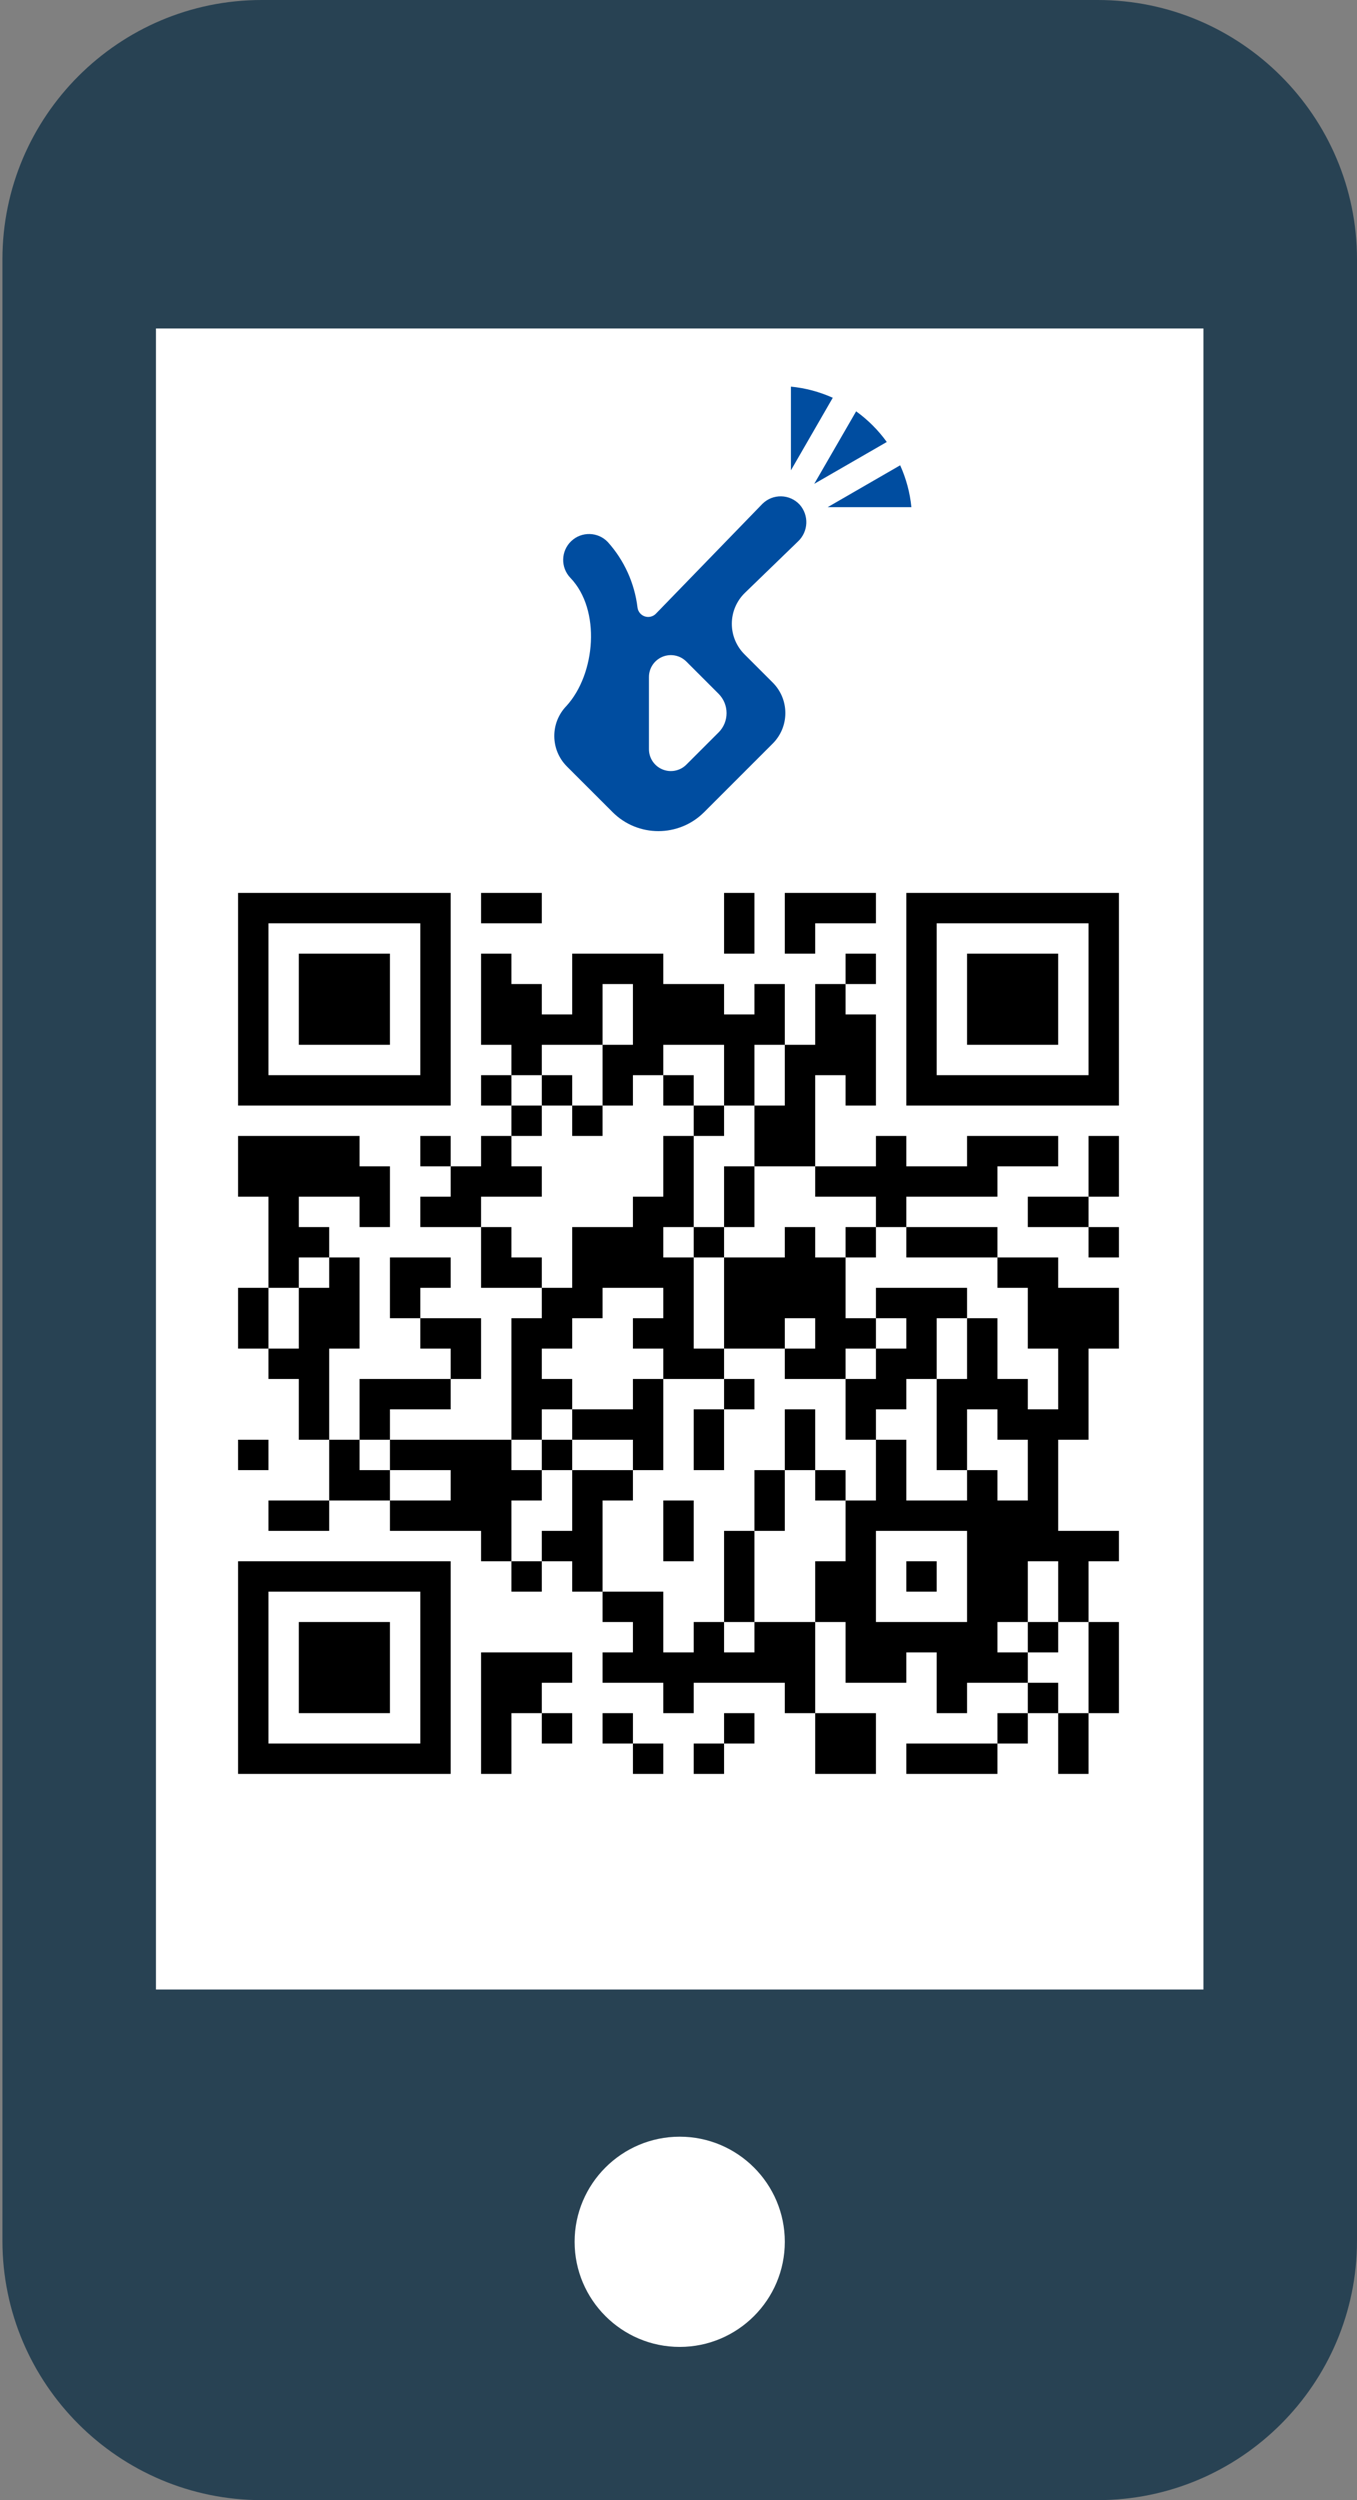
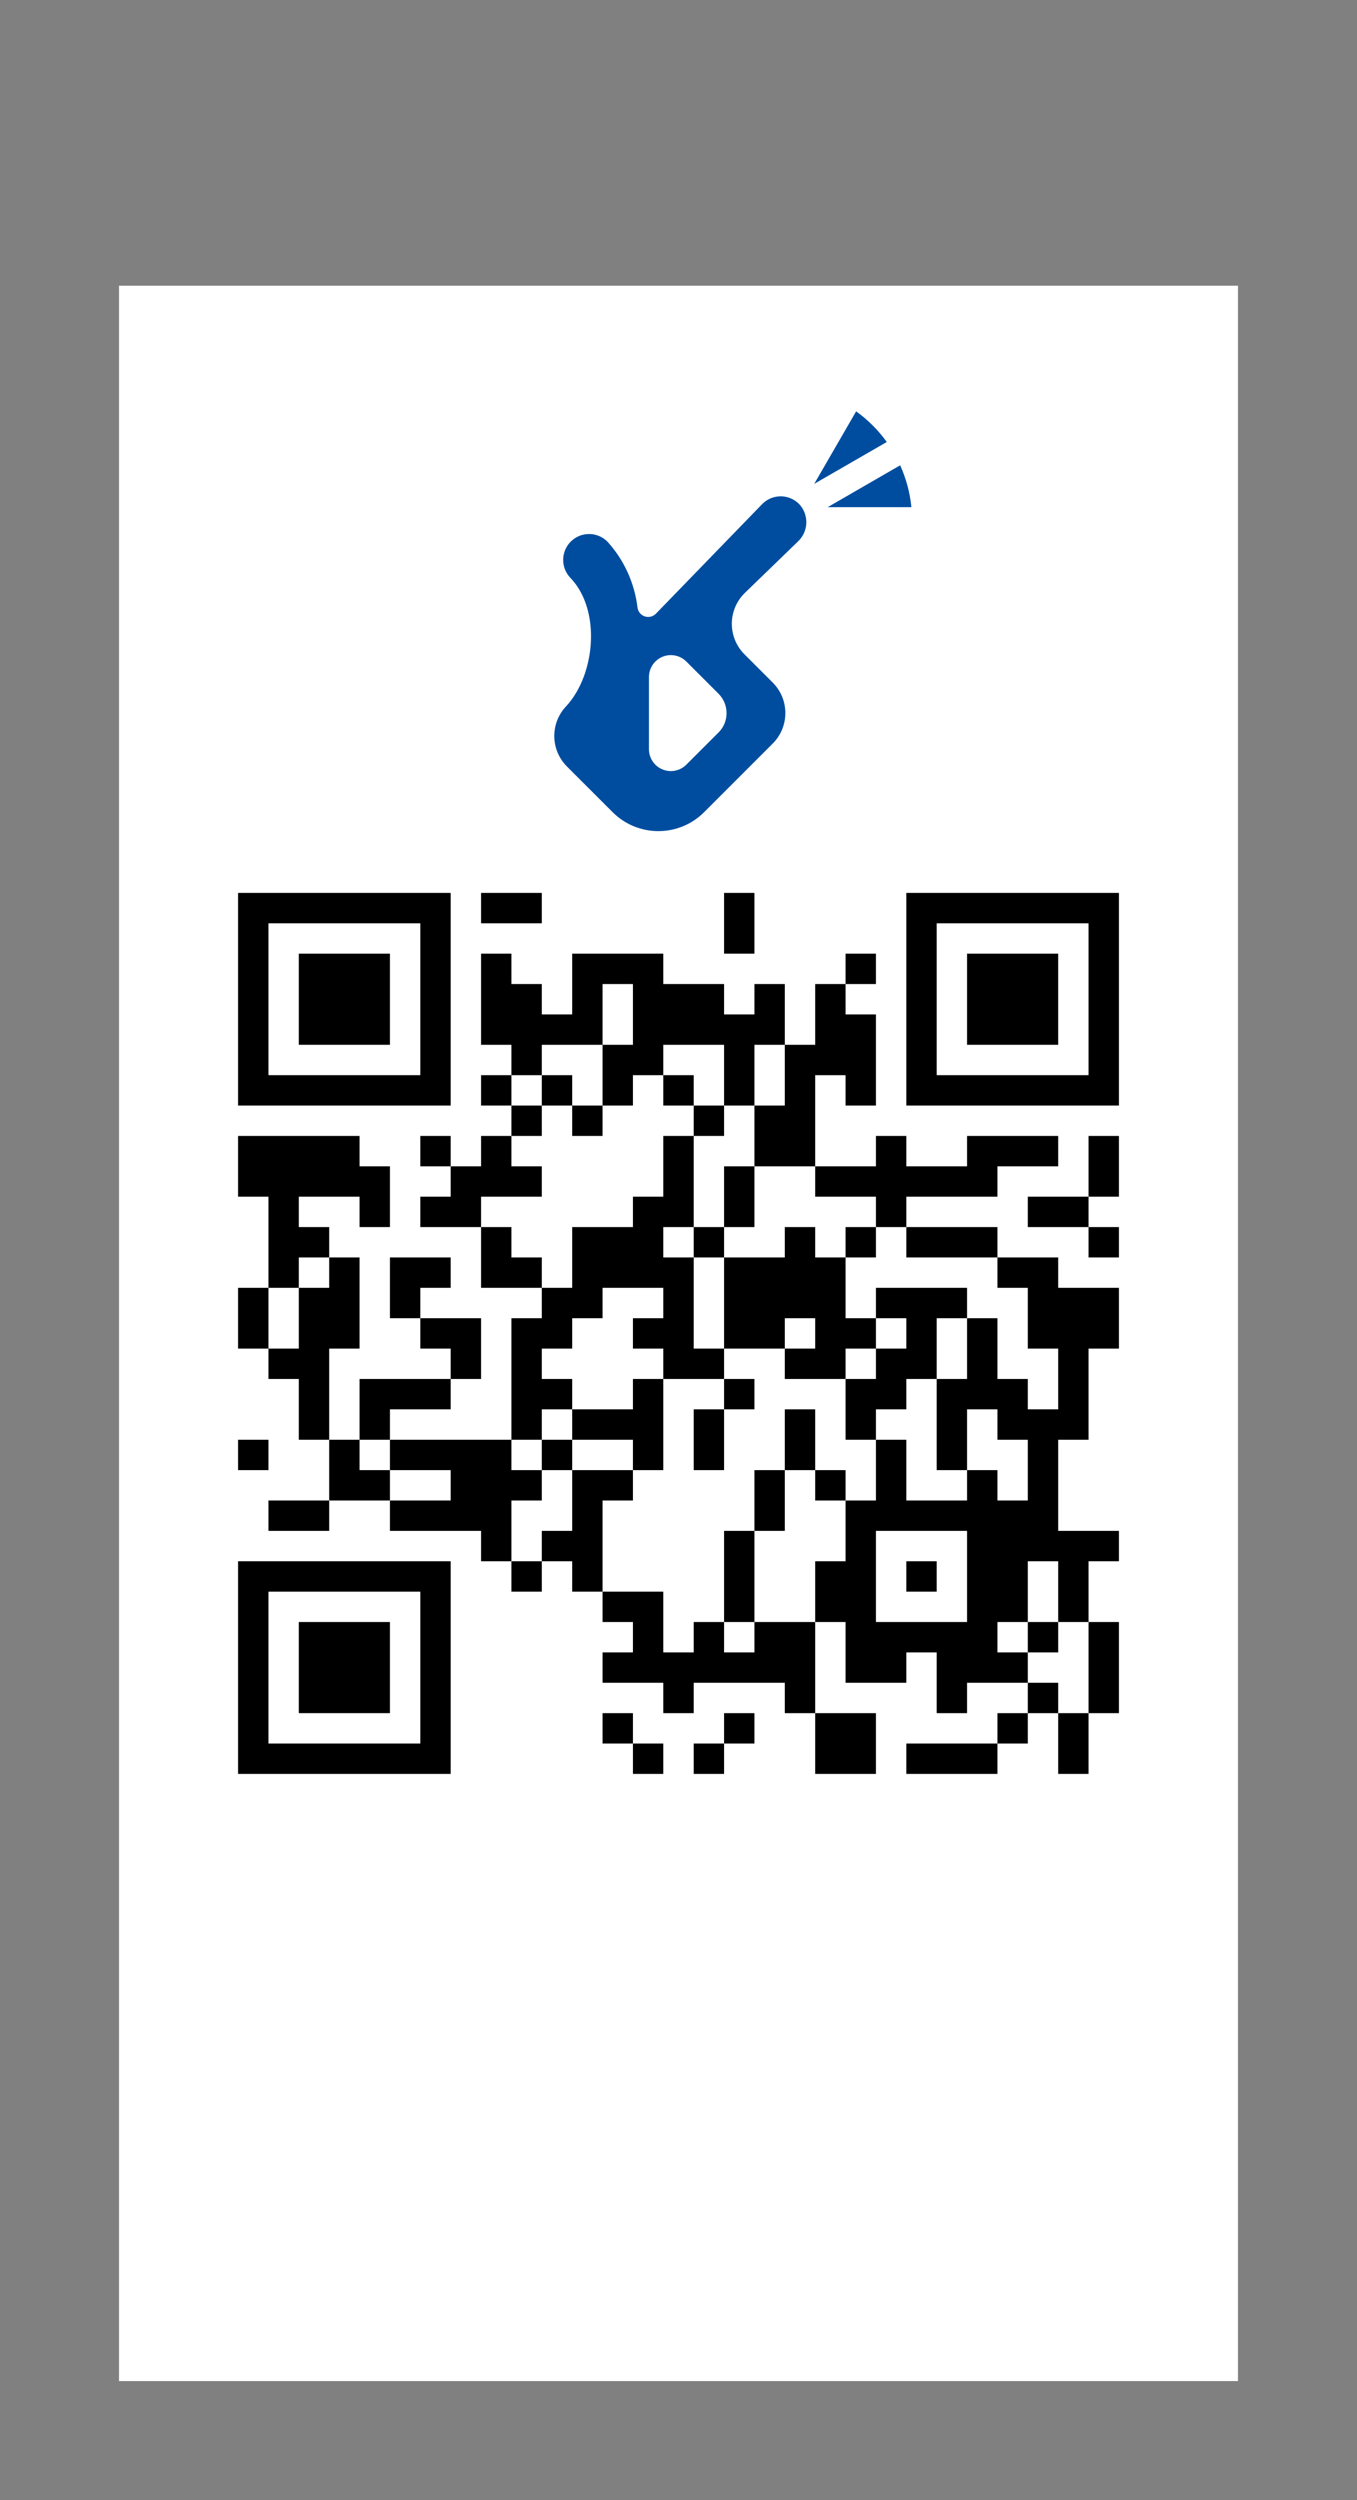
<svg xmlns="http://www.w3.org/2000/svg" width="114" height="210" viewBox="0 0 114 210" fill="none">
  <rect x="0" y="0" width="114" height="210" fill="#808080" stroke="none" />
  <rect x="10" y="24" width="94" height="176" fill="white" />
-   <path d="M92.212 0H21.992C9.978 0 0.204 9.773 0.204 21.788V188.212C0.204 200.226 9.978 210 21.992 210H92.212C104.226 210 114 200.225 114 188.214V21.788C114 9.773 104.226 0 92.212 0ZM57.102 197.13C52.234 197.13 48.273 193.169 48.273 188.301C48.273 183.432 52.233 179.472 57.102 179.472C61.97 179.472 65.931 183.432 65.931 188.301C65.931 193.169 61.97 197.13 57.102 197.13ZM101.101 27.592V167.109H13.102V27.592H101.101Z" fill="#284253" />
  <path d="M67.044 45.474C67.918 44.647 67.975 43.275 67.172 42.379C66.773 41.952 66.221 41.704 65.637 41.689C65.054 41.675 64.489 41.895 64.07 42.301L64.023 42.348L55.104 51.546C54.862 51.796 54.498 51.885 54.168 51.775C53.838 51.665 53.6 51.375 53.556 51.03C53.31 48.982 52.438 47.06 51.058 45.526C50.228 44.658 48.851 44.628 47.983 45.458C47.115 46.289 47.085 47.666 47.915 48.534C50.505 51.226 50.03 56.62 47.587 59.296C46.211 60.716 46.227 62.977 47.624 64.378L51.466 68.219C53.589 70.341 57.029 70.341 59.152 68.219L64.915 62.456C66.331 61.041 66.331 58.747 64.915 57.332L62.541 54.958C61.854 54.271 61.472 53.338 61.48 52.368C61.487 51.397 61.884 50.471 62.581 49.795L67.044 45.474ZM60.365 61.522L57.657 64.229C57.131 64.755 56.34 64.912 55.653 64.627C54.966 64.343 54.517 63.673 54.517 62.929L54.517 56.866C54.517 56.122 54.966 55.452 55.653 55.167C56.34 54.883 57.131 55.04 57.657 55.565L60.365 58.273C61.262 59.171 61.262 60.627 60.365 61.525V61.522Z" fill="#004DA0" />
-   <path d="M66.445 32.474V39.505L69.96 33.411C68.847 32.91 67.659 32.593 66.445 32.474Z" fill="#004DA0" />
  <path d="M69.535 42.598H76.566C76.444 41.383 76.126 40.195 75.622 39.083L69.535 42.598Z" fill="#004DA0" />
  <path d="M68.404 40.64L74.498 37.125C73.783 36.134 72.914 35.265 71.923 34.55L68.404 40.64Z" fill="#004DA0" />
  <path d="M97 72H17V152H97V72Z" fill="white" />
  <path d="M20 83.931V92.862H28.931H37.862V83.931V75H28.931H20V83.931ZM35.31 83.931V90.31H28.931H22.552V83.931V77.552H28.931H35.31V83.931Z" fill="black" />
  <path d="M25.103 83.931V87.758H28.931H32.758V83.931V80.103H28.931H25.103V83.931Z" fill="black" />
  <path d="M40.414 76.276V77.552H42.965H45.517V76.276V75H42.965H40.414V76.276Z" fill="black" />
  <path d="M60.828 77.552V80.103H62.103H63.379V77.552V75H62.103H60.828V77.552Z" fill="black" />
-   <path d="M65.931 77.552V80.103H67.207H68.483V78.828V77.552H71.035H73.586V76.276V75H69.759H65.931V77.552Z" fill="black" />
  <path d="M76.138 83.931V92.862H85.069H94V83.931V75H85.069H76.138V83.931ZM91.448 83.931V90.31H85.069H78.69V83.931V77.552H85.069H91.448V83.931Z" fill="black" />
  <path d="M81.241 83.931V87.758H85.069H88.896V83.931V80.103H85.069H81.241V83.931Z" fill="black" />
  <path d="M40.414 83.931V87.759H41.69H42.965V89.034V90.31H41.69H40.414V91.586V92.862H41.69H42.965V94.138V95.414H41.69H40.414V96.69V97.966H39.138H37.862V96.69V95.414H36.586H35.31V96.69V97.966H36.586H37.862V99.241V100.517H36.586H35.31V101.793V103.069H37.862H40.414V105.621V108.172H42.965H45.517V109.448V110.724H44.241H42.965V115.828V120.931H37.862H32.759V119.655V118.379H35.31H37.862V117.103V115.828H39.138H40.414V113.276V110.724H37.862H35.31V109.448V108.172H36.586H37.862V106.897V105.621H35.31H32.759V108.172V110.724H34.035H35.31V112V113.276H36.586H37.862V114.552V115.828H34.035H30.207V118.379V120.931H28.931H27.655V117.103V113.276H28.931H30.207V109.448V105.621H28.931H27.655V104.345V103.069H26.379H25.103V101.793V100.517H27.655H30.207V101.793V103.069H31.483H32.759V100.517V97.966H31.483H30.207V96.69V95.414H25.103H20V97.966V100.517H21.276H22.552V104.345V108.172H21.276H20V110.724V113.276H21.276H22.552V114.552V115.828H23.828H25.103V118.379V120.931H26.379H27.655V123.483V126.034H25.103H22.552V127.31V128.586H25.103H27.655V127.31V126.034H30.207H32.759V127.31V128.586H36.586H40.414V129.862V131.138H41.69H42.965V132.414V133.69H44.241H45.517V132.414V131.138H46.793H48.069V132.414V133.69H49.345H50.621V134.966V136.241H51.897H53.172V137.517V138.793H51.897H50.621V140.069V141.345H53.172H55.724V142.621V143.897H57H58.276V142.621V141.345H62.103H65.931V142.621V143.897H67.207H68.483V146.448V149H71.034H73.586V146.448V143.897H71.034H68.483V140.069V136.241H69.759H71.034V138.793V141.345H73.586H76.138V140.069V138.793H77.414H78.69V141.345V143.897H79.966H81.241V142.621V141.345H83.793H86.345V142.621V143.897H85.069H83.793V145.172V146.448H79.966H76.138V147.724V149H79.966H83.793V147.724V146.448H85.069H86.345V145.172V143.897H87.621H88.897V146.448V149H90.172H91.448V146.448V143.897H92.724H94V140.069V136.241H92.724H91.448V133.69V131.138H92.724H94V129.862V128.586H91.448H88.897V124.759V120.931H90.172H91.448V117.103V113.276H92.724H94V110.724V108.172H91.448H88.897V106.897V105.621H86.345H83.793V104.345V103.069H79.966H76.138V101.793V100.517H79.966H83.793V99.241V97.966H86.345H88.897V96.69V95.414H85.069H81.241V96.69V97.966H78.69H76.138V96.69V95.414H74.862H73.586V96.69V97.966H71.034H68.483V94.138V90.31H69.759H71.034V91.586V92.862H72.31H73.586V89.034V85.207H72.31H71.034V83.931V82.655H72.31H73.586V81.379V80.103H72.31H71.034V81.379V82.655H69.759H68.483V85.207V87.759H67.207H65.931V85.207V82.655H64.655H63.379V83.931V85.207H62.103H60.828V83.931V82.655H58.276H55.724V81.379V80.103H51.897H48.069V82.655V85.207H46.793H45.517V83.931V82.655H44.241H42.965V81.379V80.103H41.69H40.414V83.931ZM53.172 85.207V87.759H51.897H50.621V90.31V92.862H51.897H53.172V91.586V90.31H54.448H55.724V89.034V87.759H58.276H60.828V90.31V92.862H62.103H63.379V90.31V87.759H64.655H65.931V90.31V92.862H64.655H63.379V95.414V97.966H65.931H68.483V99.241V100.517H71.034H73.586V101.793V103.069H74.862H76.138V104.345V105.621H79.966H83.793V106.897V108.172H85.069H86.345V110.724V113.276H87.621H88.897V115.828V118.379H87.621H86.345V117.103V115.828H85.069H83.793V113.276V110.724H82.517H81.241V113.276V115.828H79.966H78.69V119.655V123.483H79.966H81.241V120.931V118.379H82.517H83.793V119.655V120.931H85.069H86.345V123.483V126.034H85.069H83.793V124.759V123.483H82.517H81.241V124.759V126.034H78.69H76.138V123.483V120.931H74.862H73.586V123.483V126.034H72.31H71.034V128.586V131.138H69.759H68.483V133.69V136.241H65.931H63.379V137.517V138.793H62.103H60.828V137.517V136.241H59.552H58.276V137.517V138.793H57H55.724V136.241V133.69H53.172H50.621V129.862V126.034H51.897H53.172V124.759V123.483H50.621H48.069V126.034V128.586H46.793H45.517V129.862V131.138H44.241H42.965V128.586V126.034H44.241H45.517V124.759V123.483H44.241H42.965V122.207V120.931H44.241H45.517V119.655V118.379H46.793H48.069V117.103V115.828H46.793H45.517V114.552V113.276H46.793H48.069V112V110.724H49.345H50.621V109.448V108.172H53.172H55.724V109.448V110.724H54.448H53.172V112V113.276H54.448H55.724V114.552V115.828H58.276H60.828V114.552V113.276H59.552H58.276V109.448V105.621H57H55.724V104.345V103.069H57H58.276V99.241V95.414H57H55.724V97.966V100.517H54.448H53.172V101.793V103.069H50.621H48.069V105.621V108.172H46.793H45.517V106.897V105.621H44.241H42.965V104.345V103.069H41.69H40.414V101.793V100.517H42.965H45.517V99.241V97.966H44.241H42.965V96.69V95.414H44.241H45.517V94.138V92.862H44.241H42.965V91.586V90.31H44.241H45.517V89.034V87.759H48.069H50.621V85.207V82.655H51.897H53.172V85.207ZM27.655 106.897V108.172H26.379H25.103V110.724V113.276H23.828H22.552V110.724V108.172H23.828H25.103V106.897V105.621H26.379H27.655V106.897ZM32.759 122.207V123.483H35.31H37.862V124.759V126.034H35.31H32.759V124.759V123.483H31.483H30.207V122.207V120.931H31.483H32.759V122.207ZM81.241 132.414V136.241H77.414H73.586V132.414V128.586H77.414H81.241V132.414ZM88.897 133.69V136.241H90.172H91.448V140.069V143.897H90.172H88.897V142.621V141.345H87.621H86.345V140.069V138.793H85.069H83.793V137.517V136.241H85.069H86.345V133.69V131.138H87.621H88.897V133.69Z" fill="black" />
  <path d="M45.517 91.586V92.862H46.793H48.069V94.138V95.414H49.345H50.62V94.138V92.862H49.345H48.069V91.586V90.31H46.793H45.517V91.586Z" fill="black" />
  <path d="M55.724 91.586V92.862H57H58.276V94.138V95.414H59.552H60.828V94.138V92.862H59.552H58.276V91.586V90.31H57H55.724V91.586Z" fill="black" />
  <path d="M60.828 100.517V103.069H59.552H58.276V104.345V105.621H59.552H60.828V109.448V113.276H63.379H65.931V114.552V115.828H68.483H71.034V118.379V120.931H72.31H73.586V119.655V118.379H74.862H76.138V117.103V115.828H77.414H78.69V113.276V110.724H79.966H81.241V109.448V108.172H77.414H73.586V109.448V110.724H72.31H71.034V108.172V105.621H72.31H73.586V104.345V103.069H72.31H71.034V104.345V105.621H69.759H68.483V104.345V103.069H67.207H65.931V104.345V105.621H63.379H60.828V104.345V103.069H62.103H63.379V100.517V97.966H62.103H60.828V100.517ZM68.483 112V113.276H67.207H65.931V112V110.724H67.207H68.483V112ZM76.138 112V113.276H74.862H73.586V114.552V115.828H72.31H71.034V114.552V113.276H72.31H73.586V112V110.724H74.862H76.138V112Z" fill="black" />
  <path d="M53.172 117.103V118.379H50.62H48.069V119.655V120.931H46.793H45.517V122.207V123.483H46.793H48.069V122.207V120.931H50.62H53.172V122.207V123.483H54.448H55.724V119.655V115.828H54.448H53.172V117.103Z" fill="black" />
  <path d="M60.828 117.103V118.379H59.552H58.276V120.931V123.483H59.552H60.828V120.931V118.379H62.103H63.379V117.103V115.828H62.103H60.828V117.103Z" fill="black" />
  <path d="M65.931 120.931V123.483H64.655H63.379V126.035V128.586H62.103H60.828V132.414V136.241H62.103H63.379V132.414V128.586H64.655H65.931V126.035V123.483H67.207H68.483V124.759V126.035H69.759H71.034V124.759V123.483H69.759H68.483V120.931V118.379H67.207H65.931V120.931Z" fill="black" />
-   <path d="M55.724 128.586V131.138H57H58.276V128.586V126.034H57H55.724V128.586Z" fill="black" />
  <path d="M76.138 132.414V133.69H77.414H78.69V132.414V131.138H77.414H76.138V132.414Z" fill="black" />
  <path d="M86.345 137.517V138.793H87.621H88.897V137.517V136.241H87.621H86.345V137.517Z" fill="black" />
  <path d="M91.448 97.965V100.517H88.897H86.345V101.793V103.069H88.897H91.448V104.345V105.621H92.724H94V104.345V103.069H92.724H91.448V101.793V100.517H92.724H94V97.965V95.414H92.724H91.448V97.965Z" fill="black" />
  <path d="M20 122.207V123.483H21.276H22.552V122.207V120.931H21.276H20V122.207Z" fill="black" />
  <path d="M20 140.069V149H28.931H37.862V140.069V131.138H28.931H20V140.069ZM35.31 140.069V146.448H28.931H22.552V140.069V133.69H28.931H35.31V140.069Z" fill="black" />
  <path d="M25.103 140.069V143.896H28.931H32.758V140.069V136.241H28.931H25.103V140.069Z" fill="black" />
-   <path d="M40.414 143.897V149H41.69H42.965V146.448V143.897H44.241H45.517V145.172V146.448H46.793H48.069V145.172V143.897H46.793H45.517V142.621V141.345H46.793H48.069V140.069V138.793H44.241H40.414V143.897Z" fill="black" />
  <path d="M50.621 145.172V146.448H51.897H53.173V147.724V149H54.448H55.724V147.724V146.448H54.448H53.173V145.172V143.897H51.897H50.621V145.172Z" fill="black" />
  <path d="M60.828 145.172V146.448H59.552H58.276V147.724V149H59.552H60.828V147.724V146.448H62.103H63.379V145.172V143.897H62.103H60.828V145.172Z" fill="black" />
</svg>